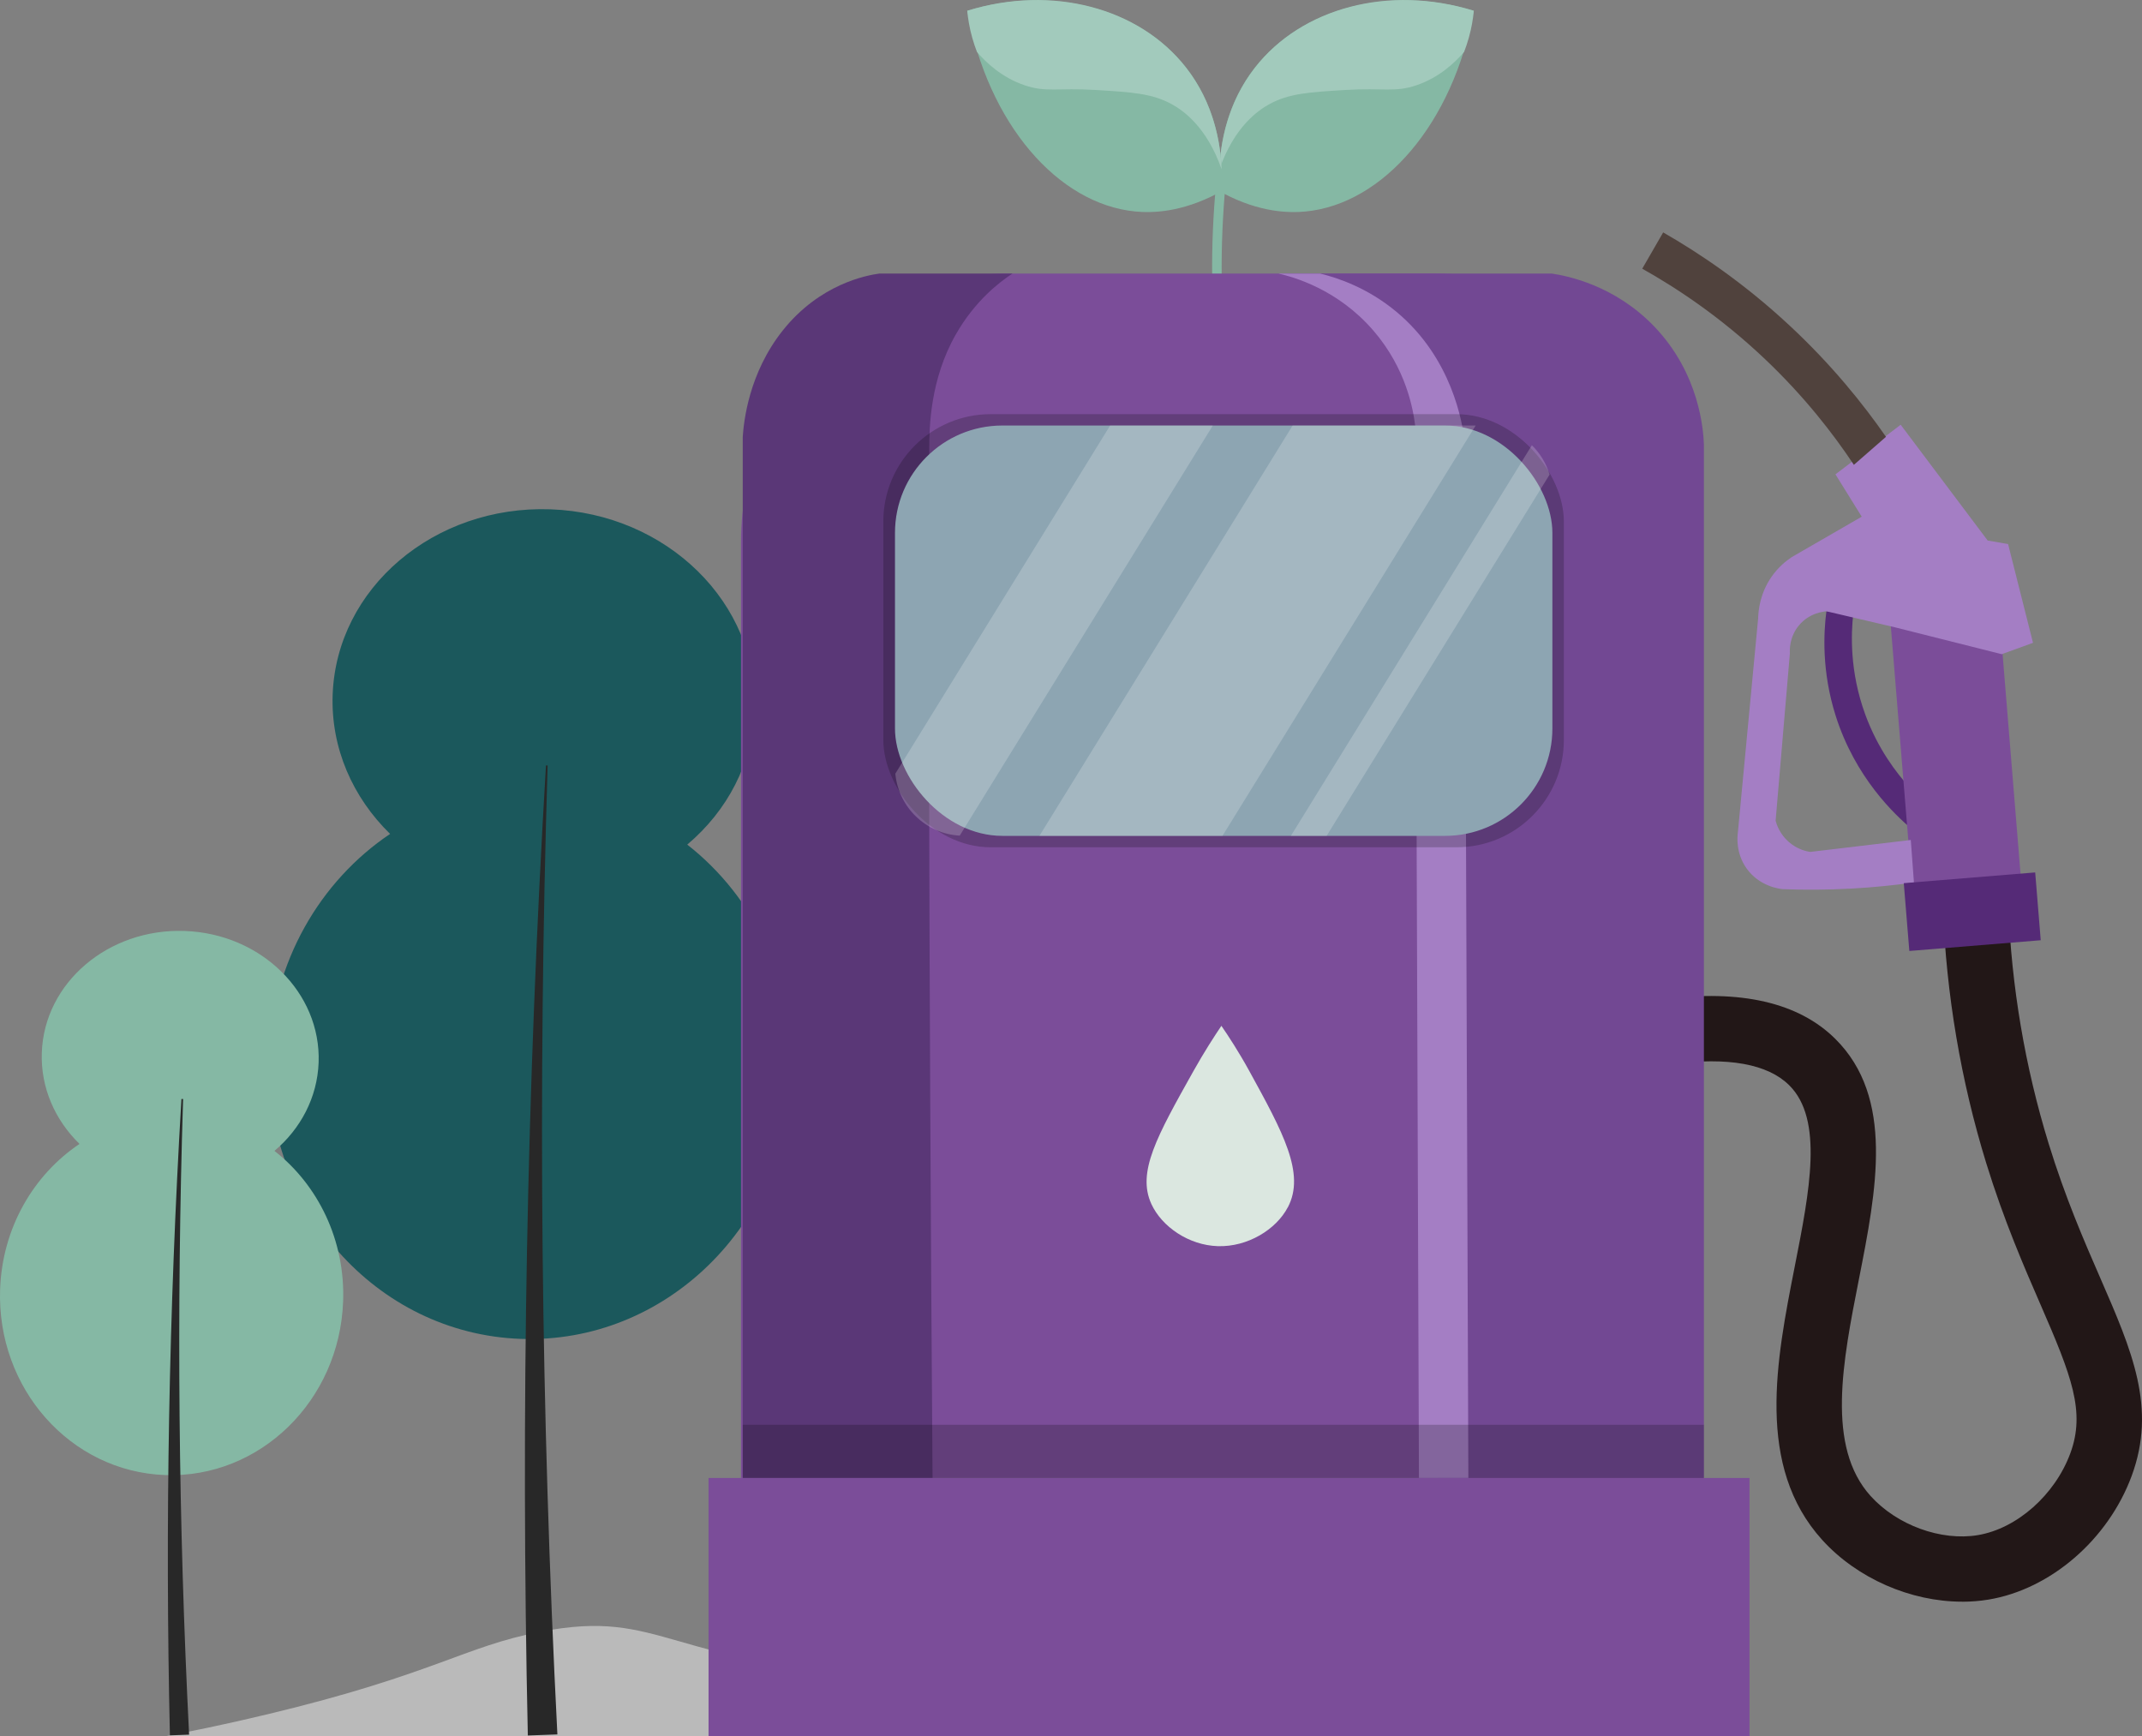
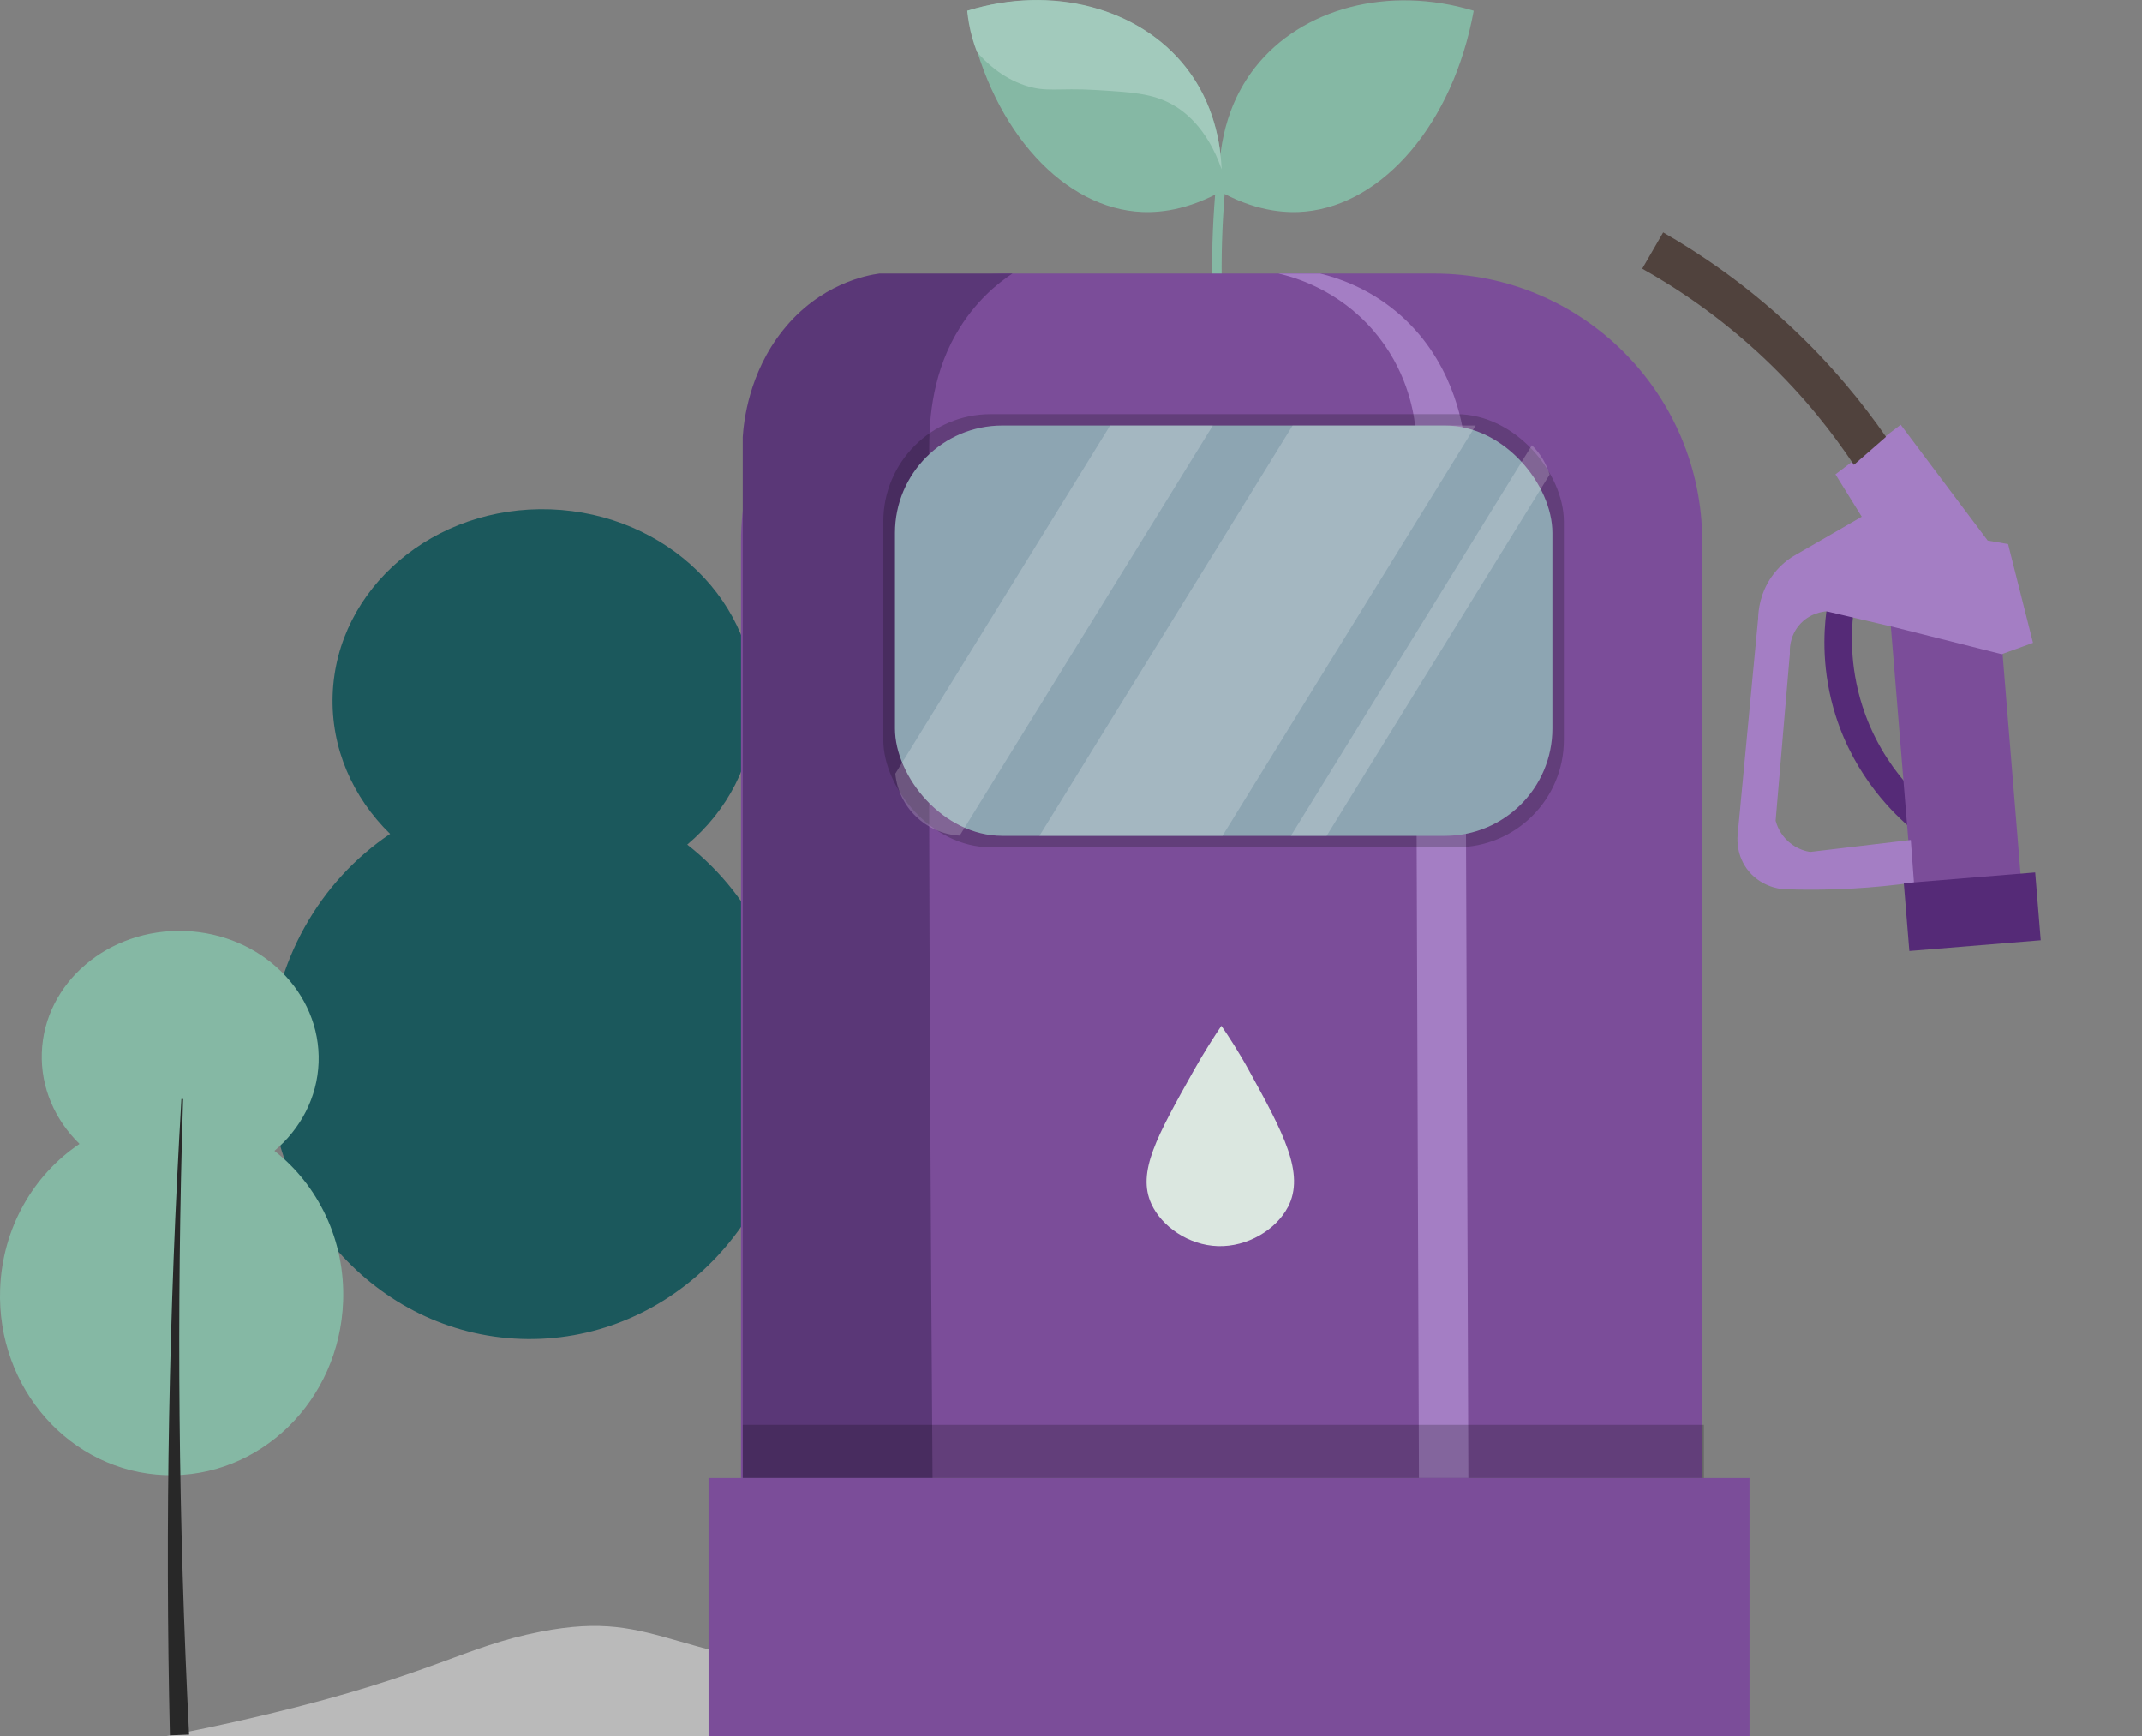
<svg xmlns="http://www.w3.org/2000/svg" viewBox="0 0 360.2 291.96" id="Lager_2">
  <rect x="0" y="0" width="360.2" height="291.96" fill="#808080" stroke="none" />
  <defs>
    <style>
      .cls-1 {
        fill: #724893;
      }

      .cls-2 {
        fill: #50423d;
      }

      .cls-3 {
        fill: #a2cabc;
      }

      .cls-4 {
        fill: #1b585c;
      }

      .cls-5 {
        fill: #552a77;
      }

      .cls-6 {
        fill: #5a3777;
      }

      .cls-7 {
        fill: #7b4d99;
      }

      .cls-8 {
        fill: #fff;
      }

      .cls-9 {
        fill: #8da5b2;
      }

      .cls-10 {
        fill: #bababa;
      }

      .cls-11 {
        fill: #a47ec4;
      }

      .cls-12 {
        fill: #221717;
      }

      .cls-13 {
        fill: #dbe7e0;
      }

      .cls-14 {
        fill: #85b8a4;
      }

      .cls-15 {
        opacity: .2;
      }

      .cls-16 {
        fill: #282828;
      }
    </style>
  </defs>
  <g id="Lager_1-2">
    <g>
      <path d="M307.14,102.77c1.5.14,3.01.29,4.51.43-.38,3.37-.63,9.7,2.01,16.93,2.13,5.82,5.28,9.87,7.41,12.22.18,2.38.35,4.77.53,7.15-3.01-2.52-9.63-8.77-12.92-19.17-2.34-7.41-2.03-13.84-1.55-17.56Z" class="cls-5" />
      <path d="M27.79,291.96h253.63c-10.3-.03-25.89-.5-44.76-2.78-14.51-1.75-18.93-3.11-32.13-4.63-23.87-2.73-28.57-.46-50.5-1.85-42.54-2.7-42.27-12.36-63.12-8.33-12.94,2.5-17.89,7.16-45.91,13.88-7.21,1.73-13.22,2.94-17.21,3.7Z" class="cls-10" />
      <g>
        <path d="M115.58,142.01c6.69-5.65,11-13.65,11.32-22.65.65-17.92-14.72-33.02-34.31-33.72s-36,13.25-36.65,31.17c-.32,9.01,3.4,17.3,9.66,23.41-11.77,7.91-19.78,21.51-20.35,37.24-.92,25.46,18.03,46.8,42.31,47.67,24.28.87,44.71-19.05,45.63-44.51.57-15.72-6.45-29.87-17.62-38.6Z" class="cls-4" />
-         <path d="M88.76,291.83c-1.21-54.42-.18-108.85,3.05-163.12h.28c-1.67,54.34-1.13,108.71,1.64,162.93l-4.97.18h0Z" class="cls-16" />
      </g>
      <g>
        <path d="M46.15,193.52c4.39-3.7,7.21-8.95,7.43-14.86.42-11.75-9.65-21.66-22.51-22.12-12.85-.46-23.62,8.69-24.04,20.45-.21,5.91,2.23,11.35,6.34,15.36C5.65,197.53.39,206.45.02,216.76c-.6,16.7,11.82,30.7,27.75,31.27,15.93.57,29.33-12.5,29.93-29.2.37-10.31-4.23-19.59-11.56-25.32Z" class="cls-14" />
        <path d="M28.57,291.8c-.82-35.69-.17-71.4,1.94-107h.28c-1.12,35.65-.79,71.31,1.01,106.88l-3.23.12h0Z" class="cls-16" />
      </g>
      <g>
        <path d="M247.83,1.81c-14.32-4.33-28.97-.45-36.8,9.56-5.89,7.52-6.11,16.17-6,19.61.1.04.4.16.58.49.27.47.09.95.06,1.01,6.19,3.28,11.14,3.35,13.9,3.08,13.02-1.27,24.77-14.75,28.25-33.75Z" class="cls-14" />
-         <path d="M213.43,17.53c3.31-1.83,6.75-2.03,12.79-2.4,6.52-.39,8.32.45,11.99-.8,3.84-1.31,6.45-3.81,7.99-5.59.28-.73.56-1.53.8-2.4.47-1.67.71-3.2.84-4.53-14.24-4.43-28.94-.52-36.8,9.56-4.68,5.99-5.8,12.7-5.98,17.1,2.5-7.16,6.48-9.9,8.38-10.95Z" class="cls-3" />
+         <path d="M213.43,17.53Z" class="cls-3" />
        <path d="M162.65,1.81c14.32-4.33,28.97-.45,36.8,9.56,5.89,7.52,6.11,16.17,6,19.61-.1.04-.4.16-.58.49-.27.47-.09.95-.06,1.01-6.19,3.28-11.14,3.35-13.9,3.08-13.02-1.27-24.77-14.75-28.25-33.75Z" class="cls-14" />
        <path d="M197.06,17.53c-3.31-1.83-6.75-2.03-12.79-2.4-6.52-.39-8.32.45-11.99-.8-3.84-1.31-6.45-3.81-7.99-5.59-.28-.73-.56-1.53-.8-2.4-.47-1.67-.71-3.2-.84-4.53,14.24-4.43,28.94-.52,36.8,9.56,4.68,5.99,5.8,12.7,5.98,17.1-2.5-7.16-6.48-9.9-8.38-10.95Z" class="cls-3" />
        <path d="M204.63,29.52h1.6c-.47,4.61-.78,9.69-.8,15.19-.02,5.81.3,11.16.8,15.99h-1.6c-.5-4.82-.81-10.18-.8-15.99.01-5.5.33-10.58.8-15.19Z" class="cls-14" />
      </g>
      <rect transform="translate(666.86 224.56) rotate(175.33)" height="45.56" width="18.35" y="103.09" x="319.68" class="cls-7" />
      <path d="M341.87,108.08c-1.4-5.53-2.79-11.07-4.19-16.6-1.14-.2-2.28-.4-3.43-.59-4.88-6.49-9.75-12.98-14.63-19.47-3.66,2.78-7.31,5.56-10.97,8.34,1.47,2.37,2.94,4.74,4.42,7.12-3.92,2.26-7.84,4.53-11.76,6.79-.93.62-2.25,1.66-3.39,3.29-1.98,2.84-2.24,5.74-2.27,7.02-1.14,12.04-2.28,24.07-3.42,36.11-.08.66-.34,3.35,1.45,5.9,2.16,3.07,5.58,3.47,6.1,3.52,3.57.14,7.48.13,11.66-.1,3.73-.21,7.21-.57,10.41-1.02-.18-2.38-.35-4.77-.53-7.15-5.64.67-11.29,1.34-16.93,2.01-.64-.1-2.16-.43-3.59-1.68-1.53-1.34-2.04-2.94-2.21-3.56.8-9.39,1.6-18.78,2.4-28.17-.03-.48-.12-2.71,1.52-4.68,1.77-2.13,4.22-2.34,4.65-2.37,3.84.9,7.69,1.8,11.53,2.7,5.97,1.5,11.95,3.01,17.92,4.51,1.76-.64,3.51-1.27,5.27-1.91Z" class="cls-11" />
      <path d="M317.15,73.45c-1.8,1.57-3.6,3.14-5.4,4.71-3.45-5.19-8.29-11.46-14.93-17.76-7.45-7.07-14.81-11.94-20.66-15.22,1.17-2.03,2.35-4.06,3.52-6.1,6.11,3.5,13.62,8.54,21.28,15.68,7.09,6.6,12.36,13.18,16.18,18.68Z" class="cls-2" />
-       <path d="M329.95,269.32c-8.62,0-17.65-3.89-23.54-10.4-11.21-12.4-7.7-30.22-4.61-45.93,2.51-12.73,4.88-24.76-.93-30.51-3.62-3.58-10.25-4.78-19.7-3.56l-1.41-10.91c12.99-1.67,22.7.57,28.85,6.66,10,9.91,6.94,25.44,3.98,40.46-2.72,13.82-5.54,28.11,1.98,36.43,4.43,4.9,11.84,7.6,18.02,6.57,6.56-1.09,12.96-6.74,15.55-13.74,2.59-7,.21-13.05-5-25.01-2.74-6.3-6.16-14.14-9.15-23.85-4.25-13.82-6.7-28.26-7.27-42.93l10.99-.43c.53,13.72,2.82,27.21,6.79,40.12,2.81,9.12,5.95,16.33,8.72,22.69,5.3,12.16,9.48,21.76,5.23,33.23-3.96,10.68-13.63,19.03-24.06,20.76-1.46.24-2.95.36-4.45.36Z" class="cls-12" />
      <rect transform="translate(674.7 279.07) rotate(175.33)" height="11.44" width="22.17" y="147.56" x="320.58" class="cls-5" />
      <path d="M169.67,46h71.52c24.87,0,45.06,20.19,45.06,45.06v157.46H124.61V91.06c0-24.87,20.19-45.06,45.06-45.06Z" class="cls-7" />
-       <path d="M286.53,248.52h-44.72c1.11-89.47.63-155.38-.64-172.49-.3-4.1-1.14-11.7-6.39-18.53-6.78-8.83-16.09-11.01-18.53-11.5h44.72c2.57.39,10.57,1.95,17.25,8.94,7.61,7.96,8.22,17.44,8.31,19.8v173.77Z" class="cls-1" />
      <path d="M124.9,248.52h31.92c-.7-92.36-.65-159.57-.56-173.13.02-3.51.13-11.56,4.48-19.17,3.21-5.61,7.23-8.72,9.52-10.22h-22.4c-2.08.29-9.97,1.7-16.24,9.58-5.73,7.21-6.55,15.35-6.72,17.89v175.05Z" class="cls-6" />
      <path d="M246.92,248.52h-8.31c-.21-58.99-.43-117.98-.64-176.97-.32-2.65-1.49-9.56-7.03-15.97-6.02-6.97-13.44-9.01-15.97-9.58h7.03c3.1.76,8.02,2.44,12.78,6.39,9.46,7.86,11.15,18.81,11.5,21.72.21,58.14.43,116.27.64,174.41Z" class="cls-11" />
      <g class="cls-15">
        <rect height="12.14" width="161.63" y="239.57" x="124.9" />
      </g>
      <rect height="43.44" width="175.05" y="248.52" x="119.15" class="cls-7" />
      <g class="cls-15">
        <rect ry="18.06" rx="18.06" height="72.83" width="114.44" y="69.64" x="148.54" />
      </g>
      <g>
        <rect ry="18.06" rx="18.06" height="69" width="110.55" y="71.55" x="150.5" class="cls-9" />
        <g class="cls-15">
          <polygon points="217.37 71.55 174.79 140.55 205.57 140.55 248.15 71.55 217.37 71.55" class="cls-8" />
        </g>
        <g class="cls-15">
          <path d="M257.6,74.87l-40.53,65.69h6.01l37.5-60.76c-.56-1.89-1.6-3.58-2.97-4.92Z" class="cls-8" />
        </g>
        <g class="cls-15">
          <path d="M186.68,71.55l-36.12,58.54c.53,5.65,5.13,10.1,10.83,10.42l42.56-68.96h-17.27Z" class="cls-8" />
        </g>
      </g>
      <path d="M216.56,203c-1.97,3.76-6.77,6.69-11.76,6.54-4.91-.15-9.43-3.28-11.18-7.08-2.46-5.36.91-11.36,7.06-22.34,1.83-3.27,3.53-5.88,4.71-7.63,1.2,1.75,2.91,4.35,4.71,7.63,5.62,10.24,9.45,17.2,6.47,22.88Z" class="cls-13" />
    </g>
  </g>
</svg>